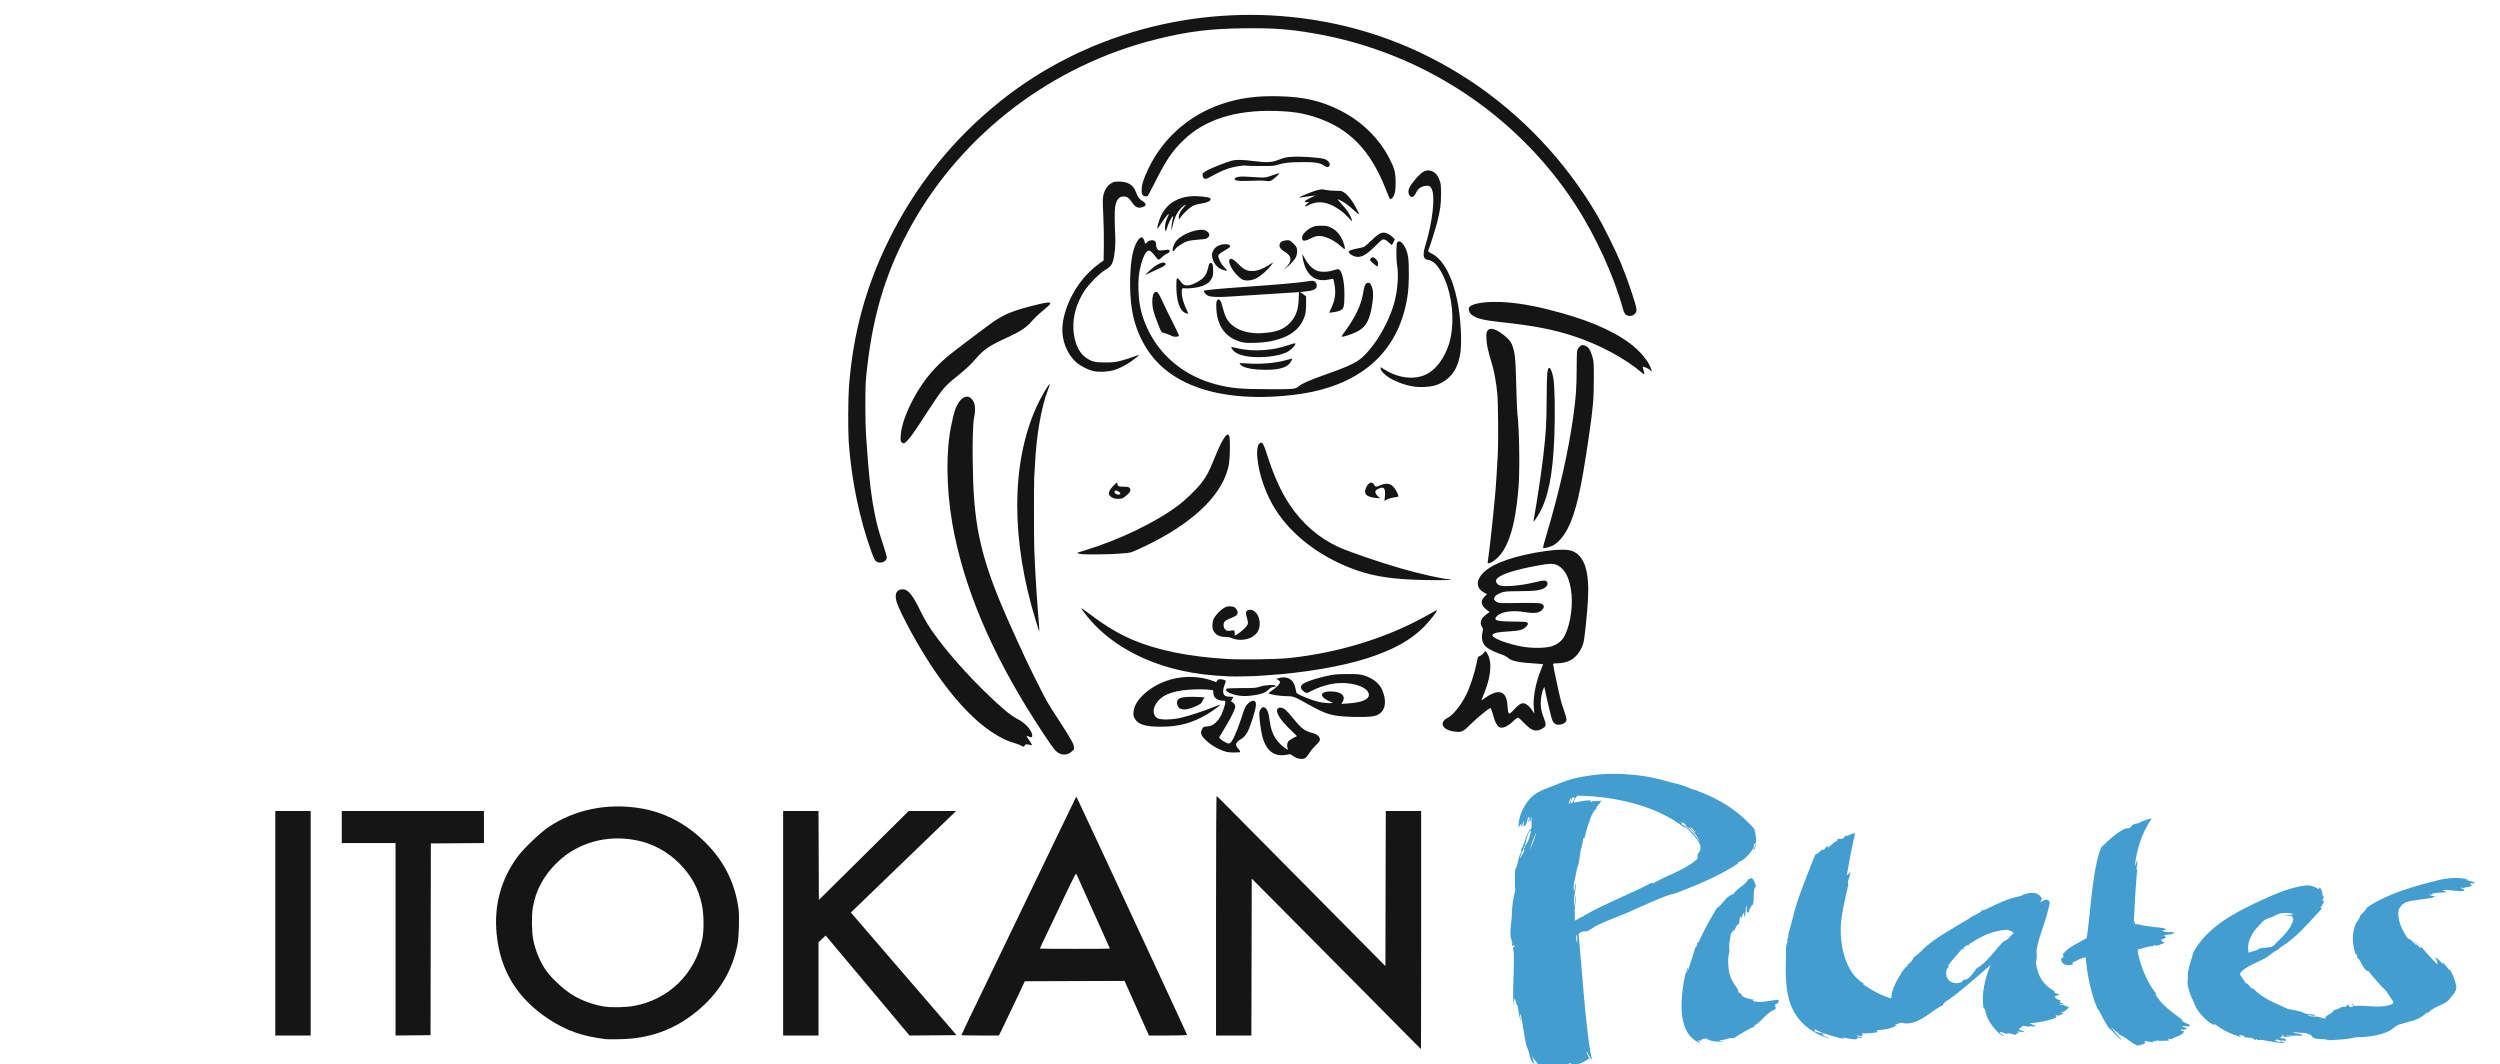
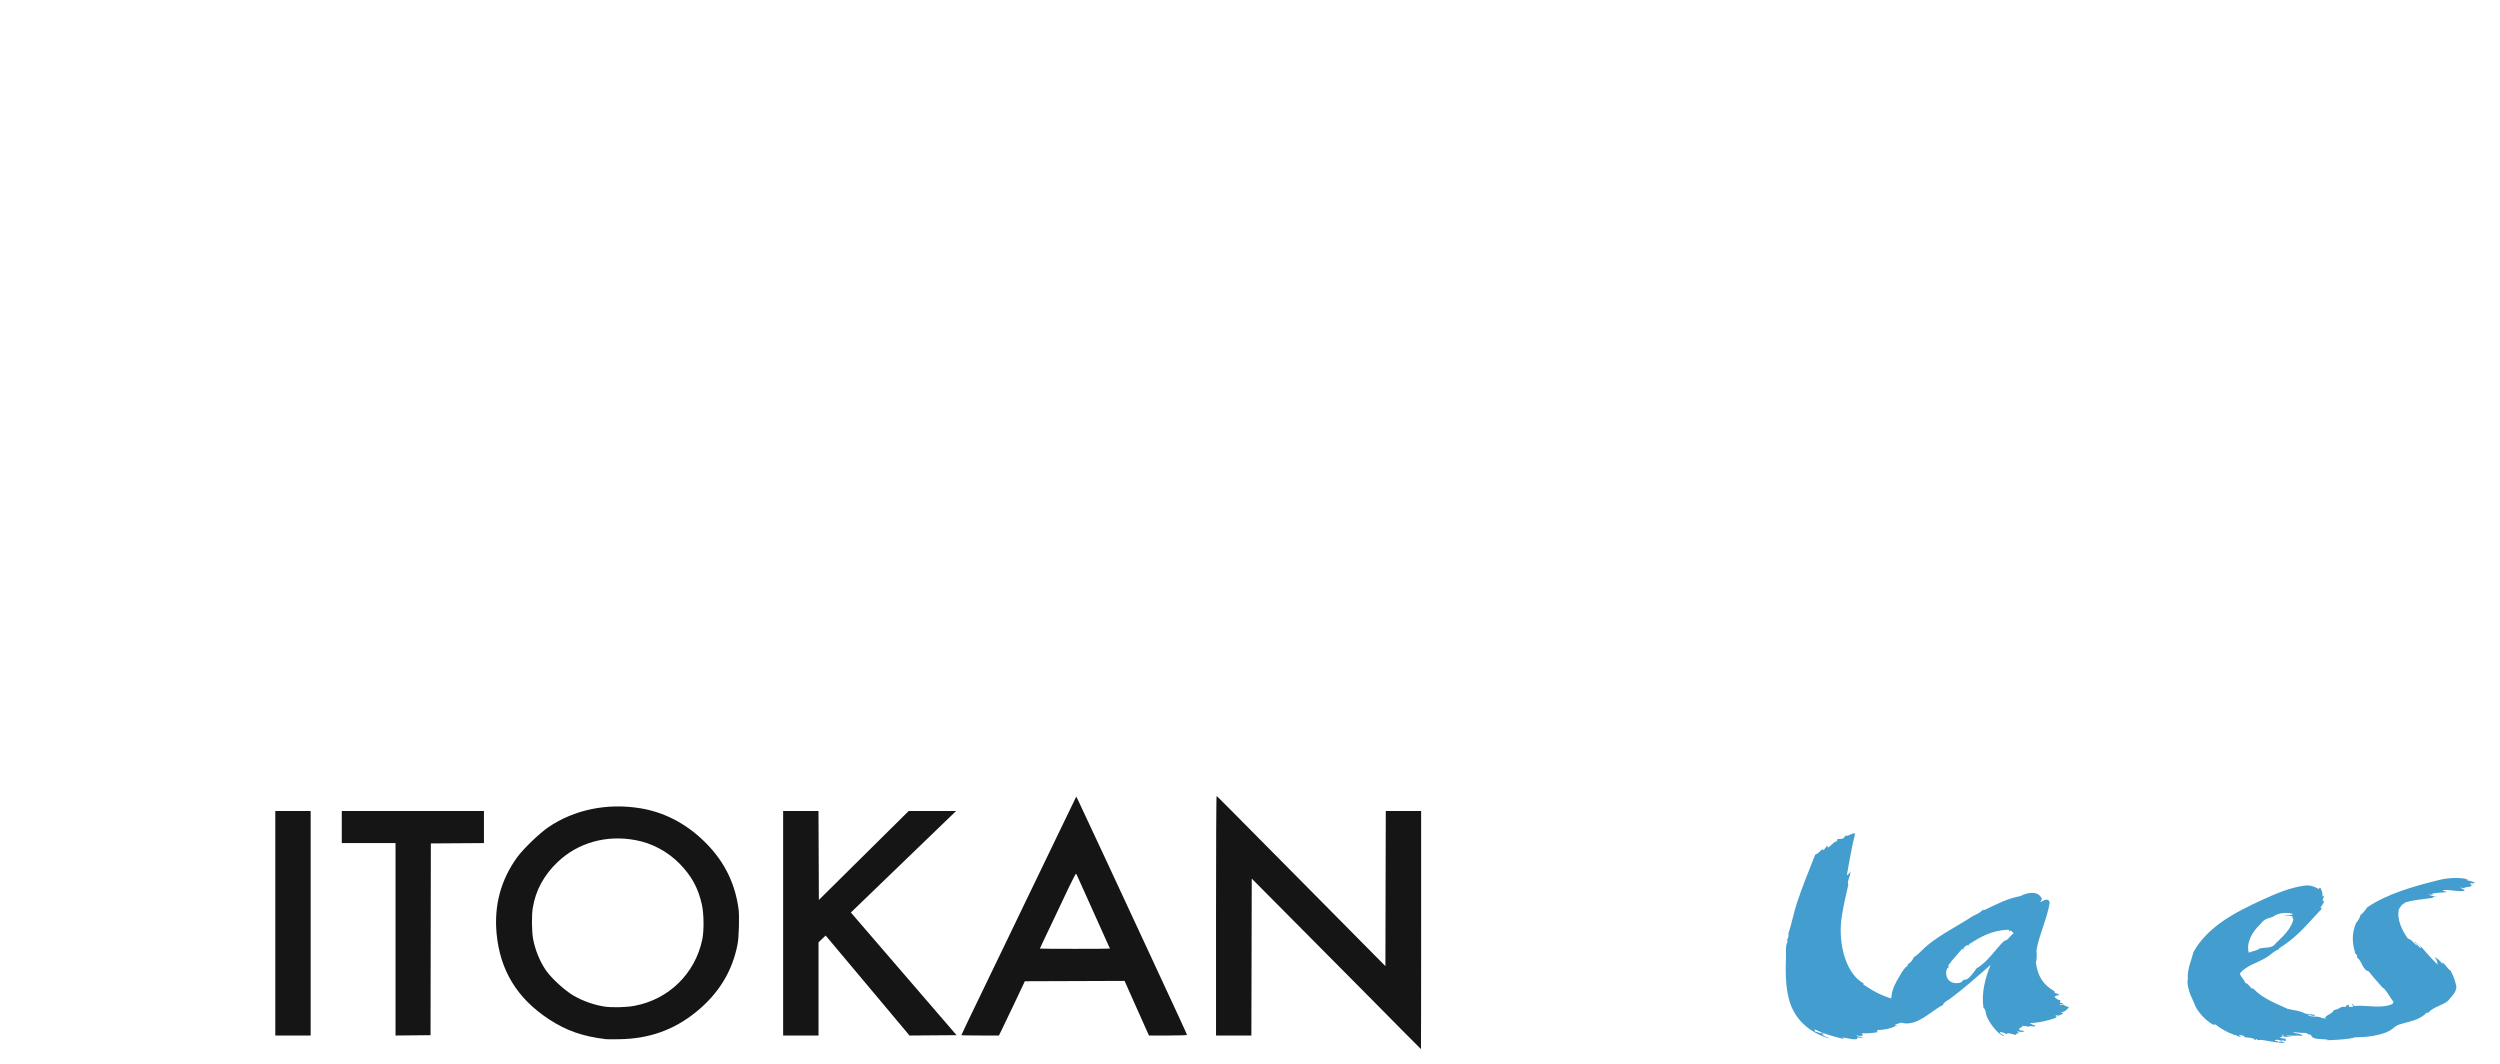
<svg xmlns="http://www.w3.org/2000/svg" width="336px" height="143px" viewBox="0 0 336 143" version="1.1">
  <title>itokan-pilates-logo</title>
  <desc>Created with Sketch.</desc>
  <defs />
  <g id="Page-1" stroke="none" stroke-width="1" fill="none" fill-rule="evenodd">
    <g id="itokan-pilates-logo">
      <g id="Group-Copy" transform="translate(37, 2)">
        <g id="logo-itokan-pilates">
          <path d="M151.15,136.161 C149.609,134.604 147.958,132.935 147.489,132.456 C147.021,131.979 143.17,128.099 138.931,123.834 L131.235,116.084 L131.185,137.174 L126.434,137.174 L126.434,121.07 C126.434,111.566 126.465,104.981 126.514,105 C126.615,105.033 126.119,104.536 139.268,117.816 L141.851,120.425 L149.199,127.849 L149.222,117.425 L149.249,107.002 L154,107.002 L154,123.004 C154,131.804 153.991,139.004 153.977,139 C153.964,138.997 152.691,137.719 151.15,136.161 L151.15,136.161 Z M44.44,137.665 C41.317,137.295 39.093,136.515 36.747,134.969 C32.501,132.168 30.215,128.432 29.745,123.503 C29.382,119.705 30.305,116.259 32.507,113.216 C33.311,112.108 35.513,109.982 36.694,109.18 C40.176,106.81 44.616,105.895 49.086,106.635 C52.164,107.143 55.003,108.581 57.427,110.869 C60.184,113.465 61.767,116.506 62.261,120.16 C62.39,121.11 62.312,123.96 62.128,124.908 C61.425,128.56 59.567,131.578 56.514,134.041 C53.547,136.43 50.259,137.602 46.295,137.67 C45.432,137.685 44.6,137.683 44.44,137.665 L44.44,137.665 Z M48.266,133.184 C52.889,132.32 56.435,128.847 57.387,124.259 C57.631,123.079 57.608,120.829 57.335,119.59 C56.848,117.373 55.958,115.731 54.343,114.084 C52.725,112.437 50.626,111.314 48.387,110.906 C44.477,110.189 40.7,111.252 37.971,113.834 C36.103,115.601 34.976,117.681 34.6,120.055 C34.442,121.079 34.464,123.207 34.649,124.196 C34.927,125.696 35.583,127.29 36.416,128.47 C37.166,129.537 38.938,131.147 40.119,131.832 C41.313,132.525 42.818,133.058 44.204,133.279 C45.2,133.437 47.164,133.393 48.266,133.184 L48.266,133.184 Z M0,122.086 L0,107.002 L4.752,107.002 L4.752,137.174 L0,137.174 L0,122.086 Z M16.16,124.246 L16.16,111.311 L8.935,111.311 L8.935,107.002 L28.043,107.002 L28.043,111.31 L24.475,111.334 L20.905,111.358 L20.865,137.127 L18.51,137.15 L16.16,137.174 L16.16,124.244 L16.16,124.246 Z M68.254,122.086 L68.254,107.002 L73.006,107.002 L73.031,112.978 L73.056,118.954 L79.091,112.978 L85.125,107.002 L91.498,107.002 L84.425,113.823 L77.357,120.642 L80.903,124.758 C82.857,127.022 85.584,130.194 86.976,131.807 C88.362,133.422 89.964,135.28 90.531,135.932 L91.561,137.127 L88.395,137.15 L85.231,137.175 L84.989,136.875 C84.857,136.715 83.441,135.027 81.85,133.129 C79.55,130.397 76.464,126.718 74.163,123.967 L73.97,123.738 L73.488,124.192 L73.009,124.648 L73.009,137.171 L68.254,137.171 L68.254,122.086 Z M92.21,137.121 C92.21,137.093 92.623,136.217 93.125,135.173 C93.63,134.128 94.619,132.079 95.324,130.615 C96.029,129.152 96.874,127.398 97.202,126.718 C97.529,126.038 97.98,125.11 98.199,124.656 C98.57,123.889 99.561,121.832 101.004,118.831 C101.33,118.15 102.197,116.356 102.93,114.843 C103.661,113.329 104.694,111.184 105.226,110.075 C105.764,108.965 106.527,107.384 106.927,106.559 L107.645,105.067 L107.809,105.369 C107.896,105.534 109.56,109.097 111.51,113.285 C113.456,117.473 115.98,122.898 117.116,125.345 C121.39,134.536 122.531,137.012 122.531,137.09 C122.531,137.136 121.409,137.174 119.977,137.174 L117.422,137.174 L116.999,136.233 C116.762,135.718 116.025,134.064 115.357,132.561 L114.143,129.832 L107.442,129.857 L100.739,129.88 L99.33,132.862 C98.552,134.502 97.771,136.14 97.583,136.508 L97.252,137.171 L94.73,137.171 C93.344,137.171 92.21,137.148 92.21,137.121 L92.21,137.121 Z M112.174,125.489 C112.174,125.469 111.27,123.456 110.165,121.019 C109.06,118.579 108.05,116.338 107.923,116.035 C107.791,115.732 107.659,115.454 107.622,115.419 C107.588,115.383 107.136,116.248 106.613,117.345 C106.095,118.441 105.164,120.408 104.541,121.72 C103.922,123.033 103.268,124.409 103.085,124.776 C102.908,125.149 102.762,125.469 102.762,125.489 C102.762,125.512 104.882,125.524 107.468,125.524 C110.055,125.524 112.174,125.512 112.174,125.489 L112.174,125.489 Z" id="ITOKAN" fill="#151515" />
-           <path d="M137.264,99.874 C137.107,99.804 136.855,99.655 136.702,99.541 C136.45,99.345 136.404,99.337 136.017,99.421 C134.291,99.791 133.164,98.955 132.64,96.909 C132.427,96.067 132.19,94.095 132.259,93.729 C132.334,93.347 132.66,92.978 132.867,93.052 C133.3,93.208 133.482,93.639 133.668,94.984 C133.808,95.996 134.011,96.58 134.445,97.254 C134.772,97.757 135.394,98.367 135.856,98.635 L136.124,98.787 L136.056,98.593 C135.951,98.293 135.977,97.899 136.13,97.674 C136.198,97.563 136.497,97.35 136.786,97.199 L137.316,96.927 L136.384,96.026 C134.948,94.635 134.352,93.607 134.751,93.211 C134.945,93.014 135.372,93.083 135.739,93.365 C135.891,93.484 136.389,94.036 136.842,94.595 C137.975,95.986 138.328,96.243 139.514,96.547 C140.017,96.677 140.394,97.035 140.394,97.386 C140.394,97.596 140.294,97.738 139.863,98.145 C139.571,98.419 139.196,98.865 139.026,99.134 C138.578,99.852 138.384,100.004 137.931,100 C137.723,100 137.421,99.942 137.264,99.874 L137.264,99.874 Z M105.383,99.261 C104.883,99.011 104.655,98.734 103.308,96.708 C96.992,87.21 93.094,78.528 91.289,69.931 C90.321,65.316 90.073,60.229 90.627,56.429 C90.774,55.432 91.109,53.871 91.307,53.257 C91.677,52.115 92.25,51.403 92.869,51.321 C93.139,51.284 93.239,51.317 93.467,51.507 C93.874,51.85 94.046,52.296 94.048,53.012 C94.048,53.347 93.993,53.837 93.922,54.103 C93.745,54.792 93.701,57.722 93.729,59.908 C93.835,68.029 94.457,72.386 98.62,81.67 C100.499,85.864 101.215,87.43 103.285,91.478 C104.428,93.715 107.327,97.579 107.327,98.329 C107.327,98.827 107.464,98.573 107.177,98.878 C106.665,99.419 105.991,99.563 105.383,99.261 L105.383,99.261 Z M127.86,99.06 C126.875,98.788 125.839,98.211 125.1,97.52 C124.497,96.955 124.33,96.604 124.472,96.194 C124.622,95.765 124.793,95.633 125.203,95.633 C125.955,95.633 126.666,95.058 127.148,94.06 C127.419,93.49 127.697,92.606 127.697,92.307 C127.697,92.205 127.614,92.173 127.346,92.173 C126.805,92.167 126.314,91.909 126.16,91.544 C126.09,91.375 126.047,91.133 126.064,91.005 C126.098,90.801 126.07,90.77 125.847,90.736 C125.21,90.64 123.928,90.618 122.897,90.689 C121.61,90.775 120.604,90.989 119.825,91.342 C118.19,92.081 117.488,93.874 118.572,94.532 C118.984,94.781 120.617,94.741 121.778,94.455 C122.916,94.175 124.66,93.606 125.963,93.085 C126.527,92.863 127.005,92.691 127.019,92.706 C127.071,92.758 125.87,93.627 125.218,94.011 C123.234,95.179 121.427,95.668 119.079,95.671 C116.924,95.673 115.956,95.373 115.5,94.561 C115.341,94.28 115.314,94.131 115.338,93.706 C115.443,92.044 117.646,90.106 120.293,89.339 C122.161,88.797 124.299,88.866 126.031,89.521 L126.45,89.681 L126.578,89.487 C126.673,89.344 126.786,89.288 126.985,89.288 C127.353,89.288 127.794,89.451 127.748,89.567 C127.723,89.616 127.625,89.913 127.527,90.218 C127.21,91.209 127.436,91.639 128.282,91.639 C128.547,91.639 128.768,91.65 128.768,91.669 C128.768,91.689 128.686,91.833 128.587,91.993 C128.469,92.185 128.436,92.296 128.5,92.316 C128.792,92.415 129.015,92.695 129.015,92.965 C129.015,93.271 128.605,94.151 127.924,95.305 C127.697,95.691 127.361,96.258 127.179,96.566 L126.848,97.125 L127.032,97.323 C127.134,97.431 127.416,97.623 127.657,97.749 C128.022,97.941 128.123,97.963 128.294,97.884 C128.593,97.749 129.157,96.537 129.763,94.729 C130.343,92.995 130.358,92.958 130.652,92.642 C131.105,92.154 131.596,92.037 131.75,92.383 C131.881,92.666 131.741,93.396 131.288,94.764 C130.719,96.499 130.459,96.923 129.699,97.395 C129.203,97.704 129.05,97.959 129.176,98.264 C129.229,98.397 129.363,98.587 129.473,98.691 C129.667,98.872 129.738,99.089 129.611,99.102 C129.062,99.162 128.15,99.139 127.86,99.06 L127.86,99.06 Z M100.274,98.226 C100.184,98.156 99.85,98.027 99.533,97.934 C98.324,97.583 97.499,97.187 96.257,96.36 C92.741,94.02 88.943,89.311 85.481,82.996 C84.622,81.429 83.734,79.612 83.547,79.027 C83.205,77.948 83.404,77.342 84.131,77.219 C84.929,77.082 85.55,77.756 86.591,79.883 C87.421,81.576 87.832,82.243 89.066,83.891 C90.684,86.05 93.007,88.663 95.338,90.941 C97.573,93.121 98.845,94.183 99.799,94.664 C100.71,95.12 101.511,95.954 101.701,96.643 C101.815,97.057 101.669,97.187 101.293,97.001 C101.152,96.932 101.014,96.891 100.988,96.914 C100.967,96.939 101.095,97.169 101.277,97.43 C101.691,98.022 101.78,98.231 101.574,98.15 C101.495,98.12 101.293,98.072 101.128,98.049 C100.879,98.012 100.811,98.039 100.733,98.181 C100.625,98.386 100.503,98.397 100.274,98.226 L100.274,98.226 Z M158.294,96.292 C156.79,96.037 156.403,95.065 157.567,94.474 C158.31,94.092 159.357,92.787 160.078,91.337 C160.56,90.373 161.198,88.428 161.438,87.212 C161.622,86.275 161.629,86.257 161.894,86.161 C162.041,86.11 162.269,85.936 162.402,85.775 L162.642,85.485 L162.815,85.733 C163.242,86.327 163.397,87.289 163.244,88.411 C163.105,89.479 162.801,90.446 162.106,92.079 C162.082,92.137 162.318,92.005 162.63,91.782 C164.406,90.513 165.463,90.847 165.595,92.722 C165.693,94.134 165.74,94.169 166.48,93.367 C167.13,92.664 167.446,92.468 167.836,92.532 C168.18,92.588 168.672,93.024 168.989,93.559 C169.104,93.751 169.206,93.901 169.216,93.887 C169.228,93.874 169.197,93.565 169.153,93.203 C168.989,91.942 169.386,89.761 170.082,88.069 C170.259,87.634 170.398,87.269 170.386,87.254 C170.373,87.245 169.959,87.212 169.462,87.185 C167.37,87.075 166.184,86.851 165.762,86.487 C165.436,86.204 165.284,86.124 164.544,85.861 C163.761,85.578 163.085,85.237 162.744,84.948 C162.225,84.512 162.046,83.751 162.26,82.9 C162.338,82.579 162.328,82.504 162.176,82.256 C161.813,81.671 162.053,81.048 162.85,80.513 C163.085,80.353 163.235,80.223 163.186,80.223 C163.134,80.223 162.902,80.054 162.671,79.845 C162.01,79.249 161.972,78.741 162.548,78.152 L162.847,77.847 L162.529,77.683 C161.33,77.068 161.313,75.934 162.485,74.851 C163.801,73.631 166.775,72.623 170.705,72.065 C172.433,71.819 173.69,71.815 174.313,72.058 C175.946,72.689 176.627,74.782 176.426,78.524 C176.328,80.409 175.978,83.776 175.818,84.367 C175.558,85.353 174.923,86.246 174.164,86.688 C173.683,86.971 172.97,87.147 172.295,87.147 C171.876,87.147 171.734,87.174 171.734,87.257 C171.734,87.497 172.668,91.837 172.848,92.421 C172.95,92.76 173.151,93.365 173.293,93.767 C173.431,94.166 173.546,94.577 173.546,94.675 C173.546,95.079 173.094,95.388 172.477,95.406 C172.104,95.418 171.839,95.239 171.651,94.855 C171.521,94.583 171.038,92.607 170.619,90.612 L170.56,90.33 L170.452,90.533 C170.236,90.941 170.074,91.801 170.074,92.497 C170.077,93.238 170.16,93.616 170.548,94.657 C170.851,95.477 170.798,95.669 170.168,95.993 C169.386,96.391 168.839,96.204 167.868,95.205 C167.522,94.846 167.174,94.518 167.096,94.474 C166.978,94.408 166.839,94.494 166.37,94.936 C165.569,95.689 164.921,95.956 164.473,95.717 C164.384,95.671 164.225,95.477 164.118,95.286 C163.915,94.932 163.89,94.859 163.571,93.761 C163.475,93.433 163.358,93.163 163.313,93.163 C163.13,93.163 161.348,94.629 160.575,95.412 C159.605,96.395 159.381,96.481 158.294,96.292 L158.294,96.292 Z M171.585,84.849 C172.253,84.632 172.757,84.267 173.111,83.744 C173.908,82.555 174.413,79.86 174.212,77.848 C174.009,75.84 173.406,74.56 172.397,74.008 C171.825,73.701 171.276,73.707 169.505,74.04 C166.625,74.582 164.85,75.146 164.248,75.71 C163.941,75.999 164.039,76.413 164.473,76.637 C165.022,76.922 167.285,76.742 169.297,76.257 C170.428,75.985 170.681,75.968 170.861,76.149 C171.202,76.49 170.856,77.003 170.146,77.215 C169.521,77.398 169.126,77.43 167.116,77.454 C165.427,77.471 165.213,77.49 164.749,77.66 C163.679,78.049 163.498,78.658 164.352,78.989 C164.517,79.052 165.081,79.075 166.042,79.058 C169.033,79.001 169.944,79.02 170.206,79.153 C170.558,79.329 170.582,79.655 170.265,79.968 C169.832,80.405 169.221,80.478 167.875,80.256 C166.272,79.994 164.747,80.216 164.195,80.792 C163.64,81.37 164.105,81.528 166.4,81.536 C167.353,81.539 168.098,81.576 168.192,81.627 C168.418,81.747 168.39,81.97 168.126,82.218 C167.632,82.673 167.317,82.759 165.711,82.868 C164.365,82.955 163.955,83.028 163.689,83.224 C163.563,83.32 163.546,83.376 163.615,83.487 C163.847,83.869 165.699,84.545 167.422,84.878 C168.819,85.146 170.709,85.135 171.585,84.849 L171.585,84.849 Z M143.736,94.302 C141.789,94.16 141.086,93.928 138.786,92.644 C136.864,91.571 136.884,91.578 135.775,91.557 C134.977,91.538 134.235,91.427 133.528,91.217 C133.425,91.185 133.55,91.066 134.007,90.761 C134.637,90.338 135.035,89.917 135.035,89.672 C135.035,89.597 134.92,89.467 134.785,89.382 L134.538,89.235 L134.857,89.138 C136.006,88.796 136.889,89.327 137.107,90.49 C137.159,90.761 137.213,91.023 137.228,91.076 C137.289,91.304 139.118,92.069 140.251,92.338 C141.02,92.524 142.464,92.568 142.006,92.392 C140.331,91.755 140.206,90.952 141.777,90.929 C143.219,90.905 143.937,91.51 143.444,92.325 L143.275,92.6 L144.123,92.548 C146.144,92.415 147.141,91.951 146.959,91.223 C146.697,90.185 144.221,89.526 142.021,89.913 C141.118,90.07 140.042,90.441 139.26,90.864 C138.6,91.223 138.526,91.218 138.066,90.79 C137.676,90.422 137.793,90.056 138.397,89.753 C138.968,89.465 140.245,89.075 141.446,88.823 C142.365,88.626 142.696,88.599 144.067,88.594 C145.477,88.587 145.702,88.607 146.317,88.783 C147.44,89.104 148.372,89.832 148.746,90.68 C149.293,91.919 149.267,93.082 148.671,93.693 C148.185,94.198 147.639,94.341 146.126,94.36 C145.401,94.372 144.324,94.347 143.736,94.302 L143.736,94.302 Z M122.049,93.35 C121.594,93.273 121.494,93.221 121.342,92.972 C121.136,92.635 121.136,92.22 121.339,92.014 C121.616,91.736 122.134,91.645 123.403,91.652 C124.063,91.657 124.694,91.701 124.808,91.749 C124.943,91.804 124.965,91.836 124.875,91.839 C124.793,91.844 124.701,91.958 124.647,92.122 C124.517,92.515 124.279,92.701 123.534,92.997 C122.845,93.271 122.32,93.396 122.043,93.35 L122.049,93.35 Z M129.655,91.509 C128.449,91.37 127.448,90.832 127.88,90.551 C127.936,90.515 128.839,90.481 129.881,90.479 C131.658,90.479 131.812,90.464 132.354,90.279 C133.016,90.054 134.286,89.991 134.467,90.178 C134.553,90.257 134.541,90.279 134.413,90.285 C133.989,90.303 133.798,90.389 133.46,90.711 C133.063,91.088 132.577,91.282 131.653,91.424 C130.797,91.557 130.251,91.578 129.655,91.509 L129.655,91.509 Z M128.192,88.907 C125.661,88.796 123.705,88.555 121.756,88.121 C117.017,87.061 112.98,84.929 110.122,81.981 C109.359,81.193 108.271,79.826 108.347,79.753 C108.369,79.732 108.898,80.103 109.526,80.577 C111.624,82.161 113.409,83.224 115.242,83.998 C118.577,85.403 122.675,86.237 127.86,86.565 C129.689,86.681 134.584,86.617 136.149,86.453 C142.967,85.751 149.641,83.67 155.074,80.56 C155.633,80.24 156.106,79.991 156.123,80.007 C156.223,80.107 155.152,81.476 154.339,82.286 C152.552,84.072 150.244,85.341 146.746,86.47 C143.351,87.568 138.205,88.44 133.302,88.754 C132.874,88.781 132.354,88.816 132.148,88.836 C131.562,88.888 128.873,88.939 128.192,88.907 L128.192,88.907 Z M128.946,83.891 C128.709,83.825 128.441,83.731 128.355,83.686 C128.272,83.641 127.956,83.604 127.657,83.604 C126.9,83.604 126.368,83.312 126.066,82.737 C125.885,82.389 125.901,81.664 126.102,81.214 C126.326,80.706 127.012,79.974 127.531,79.694 C127.897,79.498 128.027,79.469 128.417,79.5 C128.807,79.532 128.914,79.581 129.111,79.8 C129.388,80.111 129.419,80.479 129.182,80.696 C129.093,80.779 128.738,80.956 128.395,81.088 C128.034,81.224 127.697,81.414 127.605,81.529 C127.388,81.809 127.397,82.303 127.635,82.566 C127.846,82.797 128.015,82.833 128.466,82.74 C128.851,82.66 128.949,82.744 128.949,83.139 L128.949,83.433 L129.278,83.252 C129.755,82.978 130.543,82.244 130.664,81.953 C130.753,81.738 130.748,81.624 130.633,81.228 C130.376,80.35 130.408,80.091 130.795,79.984 C131.565,79.773 132.319,80.682 132.309,81.814 C132.303,82.693 131.922,83.293 131.129,83.686 C130.483,84.001 129.63,84.082 128.946,83.891 L128.946,83.891 Z M102.223,81.467 C98.869,70.567 98.88,60.393 102.255,52.784 C102.819,51.507 104.025,49.444 104.091,49.636 C104.106,49.671 103.988,50.033 103.831,50.436 C102.926,52.775 102.259,56.701 102.09,60.69 C102.064,61.302 102.024,61.952 102,62.133 C101.953,62.494 101.957,71.112 102.005,71.776 C102.019,72.001 102.056,72.818 102.087,73.589 C102.15,75.278 102.412,79.297 102.592,81.324 C102.663,82.131 102.706,82.806 102.687,82.827 C102.666,82.847 102.459,82.234 102.223,81.467 L102.223,81.467 Z M153.137,75.919 C149.355,75.759 146.992,75.321 144.442,74.314 C140.164,72.627 136.654,69.905 134.513,66.623 C133.173,64.558 132.207,61.854 131.993,59.569 C131.884,58.378 132.035,57.632 132.41,57.512 C132.695,57.422 132.837,57.679 133.305,59.146 C134.207,61.957 135.178,64.103 136.321,65.815 C138.024,68.362 140.204,70.262 142.829,71.489 C144.148,72.107 148.409,73.571 151.363,74.42 C153.831,75.133 157.089,75.855 157.815,75.855 C157.957,75.855 158.043,75.881 158.011,75.914 C157.935,75.993 154.914,75.993 153.137,75.919 L153.137,75.919 Z M162.948,73.527 C163.069,72.987 163.669,67.631 163.897,65.017 C163.943,64.472 164.002,63.843 164.02,63.615 C164.073,63.022 164.23,60.536 164.306,59.001 C164.397,57.25 164.35,52.073 164.236,50.882 C164.102,49.528 163.838,47.998 163.593,47.179 C162.985,45.143 162.815,44.395 162.776,43.59 C162.73,42.668 162.804,42.423 163.176,42.244 C163.593,42.046 164.434,42.44 165.424,43.298 C165.968,43.771 166.162,44.065 166.362,44.749 C166.635,45.657 166.706,46.517 166.785,49.853 C166.826,51.575 166.897,53.281 166.941,53.642 C167.187,55.54 167.272,60.872 167.104,63.326 C167.005,64.771 166.735,66.823 166.495,67.977 C166.035,70.203 165.335,71.839 164.445,72.785 C163.723,73.547 162.842,73.983 162.948,73.527 L162.948,73.527 Z M80.802,73.479 C80.589,73.343 80.486,73.149 80.16,72.266 C78.541,67.873 77.424,62.494 77.068,57.393 C76.961,55.831 76.985,51.434 77.107,49.853 C77.669,42.779 79.359,36.56 82.426,30.318 C86.026,22.981 91.084,16.683 97.472,11.578 C108.663,2.636 123.448,-1.426 138.004,0.448 C146.123,1.491 153.679,4.294 160.516,8.801 C167.495,13.4 173.384,19.625 177.669,26.94 C178.556,28.454 180.164,31.71 180.851,33.369 C181.829,35.739 182.949,39.089 182.949,39.64 C182.949,40.189 182.358,40.595 181.802,40.427 C181.42,40.314 181.293,40.133 181.102,39.427 C179.89,35.034 177.411,29.63 174.722,25.496 C166.785,13.311 154.007,4.95 139.527,2.473 C136.269,1.915 134.215,1.763 130.334,1.8 C125.632,1.844 122.69,2.212 118.336,3.299 C104.449,6.769 92.452,15.879 85.554,28.178 C81.864,34.757 80.167,40.918 79.4,48.743 C79.246,50.319 79.29,55.06 79.4,56.582 C79.763,61.531 80.03,66.217 81.494,70.581 C81.88,71.738 82.193,72.791 82.187,72.924 C82.164,73.488 81.343,73.816 80.802,73.479 L80.802,73.479 Z M108.418,72.483 C107.939,72.423 107.741,72.355 107.825,72.281 C107.846,72.264 108.318,72.113 108.874,71.947 C113.363,70.592 118.314,68.21 121.322,65.951 C122.381,65.156 123.874,63.711 124.531,62.833 C125.181,61.971 125.559,61.246 126.174,59.701 C126.975,57.679 127.679,56.406 127.987,56.406 C128.259,56.406 128.314,56.743 128.294,58.353 C128.272,60.083 128.189,60.648 127.779,61.772 C126.436,65.477 122.151,69.093 115.728,71.941 C115.001,72.262 114.806,72.314 114.142,72.352 C113.728,72.378 113.22,72.414 113.017,72.434 C112.257,72.51 108.915,72.544 108.418,72.483 L108.418,72.483 Z M170.388,71.622 C170.368,71.57 170.553,70.862 170.798,70.044 C172.507,64.36 173.818,58.581 174.448,53.974 C174.814,51.321 174.886,50.222 174.904,47.665 C174.916,45.305 174.929,45.13 175.08,44.863 C175.171,44.706 175.345,44.525 175.467,44.456 C175.661,44.348 175.727,44.348 176.04,44.456 C176.478,44.609 176.769,45.059 177.029,45.979 C177.204,46.594 177.216,46.798 177.211,49.03 C177.204,51.647 177.105,52.817 176.551,56.611 C175.492,63.891 174.808,66.871 173.708,69.015 C173.102,70.188 172.317,71.061 171.567,71.386 C171.074,71.604 170.43,71.732 170.388,71.624 L170.388,71.622 Z M169.131,67.858 C169.589,65.305 170.156,61.522 170.406,59.372 C170.79,56.061 170.847,55.105 170.871,51.584 C170.896,48.067 170.94,47.531 171.219,47.441 C171.376,47.389 171.624,48.029 171.778,48.867 C171.96,49.873 172.021,53.727 171.903,56.708 C171.702,61.818 171.086,64.891 169.832,67.07 C169.648,67.39 169.403,67.767 169.288,67.903 L169.076,68.149 L169.131,67.858 Z M149.102,64.975 C149.264,63.695 149.058,63.332 148.339,63.654 C147.872,63.865 147.771,64.012 147.901,64.32 C147.957,64.455 148.119,64.661 148.261,64.779 L148.519,64.983 L147.982,64.933 C146.58,64.801 146.185,64.348 146.656,63.426 C146.978,62.793 147.445,62.677 147.697,63.168 C147.85,63.462 147.935,63.468 148.558,63.203 C149.57,62.78 150.193,63.043 150.737,64.128 C151.046,64.747 151.031,64.781 150.448,64.84 C149.938,64.893 149.24,65.149 149.112,65.328 C149.075,65.386 149.07,65.226 149.102,64.975 L149.102,64.975 Z M112.608,64.933 C111.793,64.568 111.835,64.088 112.747,63.18 C113.13,62.805 113.142,62.798 113.169,62.997 C113.22,63.358 113.325,63.41 114.009,63.41 C114.73,63.41 114.914,63.51 114.914,63.901 C114.914,64.086 114.804,64.229 114.406,64.573 C113.929,64.984 113.874,65.014 113.397,65.035 C113.071,65.053 112.791,65.017 112.608,64.933 L112.608,64.933 Z M113.559,64.39 C113.634,64.268 113.358,64.009 113.081,63.941 C112.789,63.872 112.686,64.086 112.894,64.32 C113.053,64.495 113.468,64.538 113.559,64.39 L113.559,64.39 Z M84.223,57.483 C84.048,57.341 84.029,57.268 84.046,56.68 C84.099,54.63 85.744,51.03 87.769,48.535 C88.961,47.07 90.073,46.046 92.275,44.404 C93.004,43.865 94.209,42.955 94.956,42.384 C97.073,40.77 97.86,40.317 99.554,39.725 C100.612,39.357 103.231,38.697 103.755,38.667 C104.409,38.629 104.311,38.811 103.209,39.714 C102.663,40.159 101.976,40.81 101.682,41.163 C101.007,41.97 100.142,42.554 98.57,43.27 C96.018,44.428 95.248,44.937 94.178,46.179 C93.457,47.017 92.778,47.652 91.532,48.651 C89.89,49.972 89.647,50.268 87.512,53.554 C85.911,56.021 85.481,56.635 85.026,57.131 C84.576,57.623 84.457,57.674 84.223,57.483 L84.223,57.483 Z M130.297,51.293 C124.132,50.908 119.613,48.729 117.192,44.976 C115.586,42.487 114.88,39.809 114.885,36.212 C114.885,33.58 115.165,31.716 115.71,30.676 C116.201,29.742 116.598,29.647 116.809,30.401 L116.915,30.781 L117.143,30.565 C117.439,30.276 117.983,30.195 118.215,30.404 C118.312,30.492 118.376,30.657 118.376,30.815 C118.376,31.243 118.538,31.592 118.758,31.646 C118.863,31.674 119.205,31.66 119.51,31.617 C120.133,31.524 120.193,31.538 120.193,31.771 C120.193,31.886 120.082,31.983 119.83,32.096 C119.631,32.182 119.322,32.403 119.14,32.584 C118.959,32.768 118.77,32.913 118.721,32.913 C118.68,32.913 118.518,32.758 118.366,32.564 C117.897,31.95 117.608,31.68 117.419,31.68 C117.044,31.68 116.649,32.403 116.312,33.721 C116.042,34.761 115.961,35.677 116.013,37.077 C116.084,39.147 116.471,40.667 117.393,42.519 C119.143,46.029 122.374,48.59 126.388,49.648 C128.453,50.189 129.67,50.302 133.675,50.309 C136.949,50.314 137.061,50.305 137.596,49.888 C138.105,49.49 138.968,49.115 141.162,48.334 C143.61,47.465 144.575,47.059 145.396,46.551 C147.283,45.38 149.651,41.594 150.446,38.48 C150.852,36.879 150.987,34.89 150.774,33.657 C150.639,32.884 150.637,30.862 150.769,30.629 C151.161,29.939 152.105,31.225 152.271,32.675 C152.392,33.702 152.37,36.208 152.235,37.288 C151.382,44.111 147.32,48.613 140.385,50.422 C137.568,51.159 133.612,51.5 130.297,51.293 L130.297,51.293 Z M153.137,49.972 C151.598,49.763 149.835,49.023 149.034,48.245 C148.69,47.911 148.558,47.723 148.558,47.565 L148.558,47.342 L149.075,47.665 C150.98,48.854 153.15,49.094 154.745,48.285 C156.02,47.641 157.155,46.103 157.738,44.248 C158.435,42.02 158.347,38.976 157.511,36.42 C157.092,35.142 156.437,33.951 155.847,33.393 C155.589,33.147 155.09,32.913 154.831,32.913 C154.741,32.913 154.591,32.833 154.5,32.735 C154.27,32.487 154.28,31.936 154.532,31.127 C155.534,27.894 155.932,24.393 155.412,23.372 C155.216,22.986 155.04,22.908 154.555,22.986 C153.924,23.092 153.59,23.352 153.269,23.991 C152.983,24.562 152.632,24.636 152.392,24.172 C152.123,23.654 152.343,23.126 153.297,22.014 C154.204,20.955 154.772,20.702 155.506,21.029 C155.951,21.225 156.248,21.597 156.489,22.252 C156.645,22.673 156.67,22.913 156.675,24.058 C156.679,25.484 156.571,26.252 156.133,27.97 C155.936,28.742 155.175,31.14 154.954,31.687 C154.914,31.787 155.015,31.876 155.38,32.052 C156.925,32.805 158.198,35.13 158.866,38.427 C159.361,40.853 159.523,44.355 159.21,45.811 C159.001,46.786 158.766,47.389 158.364,47.996 C157.758,48.896 156.79,49.572 155.699,49.852 C155.062,50.012 153.865,50.069 153.137,49.972 L153.137,49.972 Z M183.68,48.099 C181.467,46.201 177.981,44.321 174.58,43.202 C171.771,42.276 169.116,41.763 164.64,41.286 C162.26,41.032 161.291,40.773 160.702,40.228 C160.435,39.982 160.323,39.522 160.474,39.295 C160.761,38.856 162.154,38.572 163.982,38.577 C166.039,38.582 168.3,38.905 171.067,39.594 C176.059,40.835 179.621,42.315 182.09,44.173 C183.364,45.13 184.445,46.399 184.84,47.403 C185.068,47.982 185.056,48.048 184.783,47.749 C184.569,47.514 183.772,47.181 183.772,47.326 C183.772,47.362 183.834,47.585 183.906,47.826 C183.977,48.066 184.015,48.28 183.996,48.299 C183.977,48.319 183.834,48.232 183.68,48.099 L183.68,48.099 Z M109.964,47.876 C109.249,47.714 108.212,47.189 107.675,46.718 C106.398,45.588 105.668,43.742 105.79,41.94 C105.954,39.493 107.343,36.615 109.306,34.657 C109.881,34.081 110.538,33.534 111.124,33.153 L111.325,33.018 L111.357,31.011 C111.372,29.904 111.34,28.047 111.282,26.884 C111.195,25.156 111.195,24.672 111.286,24.263 C111.436,23.555 111.813,22.965 112.31,22.657 C112.681,22.428 112.779,22.406 113.424,22.408 C114.596,22.415 115.306,22.845 115.65,23.766 C115.883,24.382 116.098,24.721 116.375,24.89 C117.044,25.306 117.148,25.599 116.689,25.79 C116.019,26.069 115.623,25.91 115.118,25.164 C114.713,24.567 114.443,24.393 113.948,24.411 C113.347,24.434 113.007,24.909 112.86,25.92 C112.789,26.425 112.803,28.159 112.894,29.785 C112.952,30.815 112.813,32.344 112.598,33.045 C112.404,33.667 112.223,33.875 111.483,34.318 C110.764,34.745 109.334,36.198 108.751,37.088 C107.852,38.467 107.342,39.977 107.265,41.493 C107.168,43.523 107.844,45.333 108.991,46.101 C109.771,46.618 110.214,46.72 111.618,46.713 C112.667,46.705 112.929,46.671 113.76,46.455 C114.282,46.317 115.034,46.073 115.434,45.916 C116.28,45.578 116.248,45.665 115.267,46.403 C114.471,47.002 113.452,47.534 112.689,47.752 C111.882,47.98 110.673,48.036 109.967,47.876 L109.964,47.876 Z M131.96,47.659 C130.91,47.588 130.037,47.35 129.76,47.052 C129.652,46.939 129.581,46.827 129.601,46.808 C129.62,46.787 130.116,46.808 130.706,46.85 C132.466,46.978 134.494,46.796 135.916,46.383 C136.305,46.272 136.642,46.196 136.664,46.221 C136.683,46.241 136.606,46.429 136.482,46.636 C135.97,47.513 134.575,47.828 131.96,47.659 L131.96,47.659 Z M130.871,45.927 C129.733,45.78 128.956,45.445 128.626,44.954 C128.52,44.801 128.453,44.658 128.473,44.639 C128.493,44.619 128.815,44.682 129.194,44.777 C130.302,45.062 131.707,45.157 132.945,45.044 C134.259,44.925 134.979,44.777 136.168,44.383 C136.963,44.121 137.097,44.095 137.097,44.213 C137.097,44.471 136.44,45.102 135.916,45.348 C134.747,45.897 132.587,46.143 130.871,45.927 L130.871,45.927 Z M130.211,44.043 C127.934,43.631 126.598,42.018 126.481,39.53 C126.443,38.763 126.459,38.574 126.571,38.401 C126.843,37.987 127.101,38.334 127.373,39.48 C127.466,39.878 127.652,40.411 127.779,40.667 C128.505,42.099 130.319,42.901 132.574,42.775 C134.423,42.674 135.464,42.31 136.301,41.47 C137.136,40.626 137.498,39.675 137.549,38.158 L137.58,37.262 L136.864,37.311 C135.281,37.423 131.709,37.648 130.006,37.745 C129.481,37.775 128.686,37.826 128.233,37.861 C126.774,37.966 125.721,37.925 125.345,37.736 C125.031,37.58 124.717,37.183 124.823,37.077 C124.914,36.987 126.843,36.801 129.92,36.586 C134.796,36.245 137.345,36.022 138.597,35.829 C139.417,35.701 139.488,35.701 139.686,35.829 C139.927,35.982 140.024,36.274 139.949,36.588 C139.869,36.889 139.35,37.095 138.477,37.163 C138.081,37.197 137.754,37.257 137.754,37.293 C137.754,37.332 137.804,37.364 137.859,37.366 C137.917,37.366 138.093,37.477 138.252,37.609 L138.538,37.846 L138.536,38.864 C138.536,39.596 138.489,40.015 138.384,40.374 C137.808,42.288 136.25,43.419 133.497,43.916 C132.618,44.074 130.78,44.145 130.211,44.04 L130.211,44.043 Z M120.687,43.225 C120.572,43.185 120.293,43.07 120.066,42.968 C119.839,42.866 119.528,42.759 119.368,42.732 C119.094,42.683 119.076,42.658 118.648,41.568 C118.04,40.039 117.871,39.389 117.866,38.579 C117.859,37.807 118.013,37.331 118.297,37.242 C118.572,37.156 118.719,37.359 119.282,38.603 C119.557,39.214 120.178,40.471 120.65,41.397 C121.128,42.321 121.489,43.108 121.453,43.145 C121.342,43.256 120.91,43.298 120.687,43.225 L120.687,43.225 Z M143.331,43.237 C143.305,43.214 143.4,43.041 143.538,42.856 C145.077,40.801 145.967,38.978 146.202,37.402 C146.356,36.379 146.534,36.006 146.869,36.006 C147.08,36.006 147.143,36.062 147.303,36.382 C147.57,36.917 147.614,37.642 147.447,38.75 C147.11,41.05 146.607,41.967 145.347,42.594 C144.623,42.955 143.427,43.337 143.331,43.237 L143.331,43.237 Z M122.29,40.051 C121.524,39.718 121.099,38.403 121.099,36.362 C121.099,35.253 121.183,35.163 121.636,35.789 C121.795,36.011 122.035,36.239 122.172,36.296 C122.533,36.445 123.087,36.341 123.728,36.004 C124.803,35.441 125.134,35.029 125.385,33.943 C125.494,33.461 125.544,33.366 125.698,33.341 C125.953,33.307 126.047,33.595 126.047,34.414 C126.047,34.975 126.012,35.137 125.83,35.476 C125.578,35.938 125.196,36.23 124.548,36.455 C123.98,36.655 122.737,36.816 122.281,36.749 C121.855,36.687 121.818,36.742 121.83,37.408 C121.841,37.979 122.126,38.922 122.513,39.694 C122.766,40.197 122.734,40.244 122.29,40.051 L122.29,40.051 Z M141.919,39.418 C142.295,38.614 142.456,37.96 142.456,37.221 C142.456,36.624 142.251,35.469 142.14,35.469 C142.11,35.469 141.846,35.519 141.549,35.581 C139.9,35.921 138.73,35.132 138.227,33.327 C138.105,32.895 137.995,32.172 138.051,32.172 C138.066,32.172 138.218,32.442 138.389,32.77 C138.762,33.481 139.343,34.095 139.883,34.337 C140.439,34.596 141.382,34.587 142.226,34.324 C142.777,34.15 142.878,34.143 143.003,34.24 C143.425,34.591 143.695,35.921 143.692,37.654 C143.684,38.976 143.616,39.399 143.353,39.6 C143.116,39.78 142.628,39.923 142.072,39.982 L141.631,40.027 L141.919,39.418 Z M130.086,35.616 C129.657,35.476 128.777,34.546 128.456,33.895 C128.17,33.307 128.123,32.991 128.304,32.841 C128.495,32.682 128.823,32.873 129.439,33.5 C130.145,34.214 130.579,34.428 131.324,34.427 C131.966,34.419 132.731,34.143 133.579,33.601 L134.143,33.239 L133.869,33.621 C133.425,34.24 132.437,35.11 131.844,35.402 C131.246,35.696 130.581,35.778 130.086,35.616 L130.086,35.616 Z M117.387,34.477 C118.312,33.601 119.18,33.14 119.542,33.334 C119.628,33.38 119.697,33.447 119.697,33.489 C119.697,33.56 119.263,33.903 119.172,33.903 C119.147,33.903 118.653,34.132 118.072,34.414 C117.491,34.696 116.979,34.939 116.934,34.954 C116.888,34.972 117.094,34.754 117.387,34.477 L117.387,34.477 Z M127.341,34.266 C126.765,34.091 126.182,33.5 126.015,32.919 C125.941,32.674 125.882,32.378 125.882,32.261 C125.887,31.888 126.182,31.372 126.517,31.151 C127.063,30.786 128.039,30.696 128.282,30.989 C128.417,31.153 128.282,31.284 127.567,31.678 C127.23,31.861 126.894,32.104 126.821,32.217 C126.689,32.416 126.696,32.452 126.919,32.979 C127.076,33.351 127.294,33.675 127.583,33.966 C128.047,34.431 128.015,34.473 127.341,34.266 L127.341,34.266 Z M135.749,34.015 C136.661,33.198 136.661,32.422 135.744,31.888 C135.19,31.562 134.935,31.249 134.965,30.933 C134.998,30.567 135.32,30.344 135.874,30.296 C136.291,30.262 136.331,30.276 136.702,30.607 C136.923,30.799 137.154,31.059 137.22,31.191 C137.399,31.531 137.369,32.141 137.161,32.572 C136.973,32.966 136.25,33.74 135.773,34.056 L135.484,34.248 L135.749,34.015 Z M147.548,33.388 C147.082,32.969 147.07,32.952 147.199,32.77 C147.4,32.49 147.681,32.536 147.98,32.894 C148.176,33.131 148.23,33.271 148.212,33.486 C148.198,33.642 148.151,33.78 148.107,33.793 C148.061,33.807 147.808,33.622 147.548,33.388 L147.548,33.388 Z M144.863,32.38 C144.511,32.216 144.271,31.987 144.271,31.811 C144.271,31.692 144.859,31.486 145.492,31.383 C145.873,31.321 146.281,31.211 146.391,31.14 C146.501,31.065 146.935,30.681 147.354,30.281 C148.205,29.47 148.533,29.267 148.982,29.267 C149.33,29.267 149.882,29.557 150.237,29.932 L150.469,30.176 L150.288,30.537 C150.186,30.732 150.09,30.911 150.078,30.928 C150.061,30.948 149.862,30.788 149.636,30.578 C149.252,30.217 149.105,30.151 148.807,30.194 C148.74,30.204 148.293,30.606 147.814,31.09 C146.489,32.43 145.707,32.77 144.863,32.38 L144.863,32.38 Z M120.604,31.612 C120.604,31.172 120.878,30.57 121.249,30.205 C122.178,29.281 124.291,28.606 125.042,28.992 C125.59,29.276 125.688,29.676 125.286,29.975 C125.1,30.111 124.872,30.154 124.063,30.205 C123.411,30.248 122.884,30.327 122.536,30.443 C121.959,30.635 121.141,31.191 120.909,31.54 C120.743,31.797 120.604,31.826 120.604,31.612 L120.604,31.612 Z M143.231,31.114 C142.591,30.525 141.832,30.072 141.11,29.852 C140.353,29.622 139.853,29.676 139.098,30.071 C138.23,30.525 137.869,30.409 138.041,29.729 C138.128,29.384 138.713,28.833 139.26,28.579 C139.713,28.369 139.869,28.34 140.559,28.34 C141.248,28.34 141.405,28.369 141.86,28.579 C142.706,28.972 143.326,29.765 143.65,30.877 C143.861,31.599 143.797,31.635 143.231,31.114 L143.231,31.114 Z M119.646,29 C119.496,28.641 119.587,27.91 119.854,27.341 C119.996,27.04 120.099,26.777 120.079,26.761 C120.004,26.682 119.243,27.682 118.719,28.548 C118.489,28.931 118.486,28.706 118.714,27.888 C119.373,25.507 121.292,24.227 123.985,24.37 C124.46,24.393 125.046,24.462 125.286,24.517 C125.652,24.603 125.721,24.648 125.7,24.788 C125.661,25.048 125.218,25.246 124.413,25.366 C123.925,25.443 123.53,25.554 123.255,25.706 C122.854,25.922 122.002,26.737 121.613,27.269 L121.433,27.515 L121.427,27.203 C121.423,26.805 121.685,26.291 122.109,25.847 C122.529,25.416 122.41,25.386 121.926,25.802 C121.29,26.344 120.871,27.145 120.601,28.34 L120.452,29 L120.445,28.548 C120.445,28.298 120.508,27.845 120.589,27.54 C120.729,26.998 120.729,26.987 120.582,27.121 C120.373,27.311 119.967,28.166 119.827,28.712 C119.729,29.081 119.697,29.133 119.641,29 L119.646,29 Z M144.19,27.207 C143.248,26.18 142.03,25.443 140.944,25.241 C140.255,25.113 139.466,25.241 138.847,25.576 C138.348,25.849 138.247,25.725 138.684,25.381 L138.953,25.171 L138.637,25.171 C138.164,25.171 138.287,25.012 139.071,24.621 L139.752,24.281 L139.35,24.319 C139.132,24.341 138.657,24.408 138.292,24.467 C137.931,24.527 137.622,24.567 137.61,24.555 C137.541,24.486 139.394,23.721 139.97,23.577 C140.601,23.423 140.696,23.416 141.164,23.525 C141.446,23.586 142.044,23.641 142.498,23.641 C143.288,23.641 143.339,23.654 143.695,23.902 C144.175,24.236 144.763,24.99 145.217,25.847 C145.805,26.961 145.783,27.018 145.05,26.333 C144.694,26.002 144.18,25.574 143.907,25.385 C143.395,25.032 142.788,24.718 142.788,24.81 C142.788,24.837 143.02,25.105 143.302,25.407 C143.584,25.709 143.959,26.159 144.128,26.41 C144.435,26.859 144.822,27.732 144.705,27.714 C144.669,27.709 144.439,27.482 144.19,27.207 L144.19,27.207 Z M149.727,24.612 C149.685,24.534 149.441,23.93 149.181,23.272 C147.181,18.193 144.317,15.255 139.941,13.799 C138.147,13.201 136.754,12.98 134.413,12.912 C129.077,12.76 124.98,14.052 122.119,16.786 C120.601,18.234 119.77,19.444 118.327,22.304 C117.763,23.425 117.275,24.347 117.238,24.348 C117.206,24.354 117.101,24.372 117.003,24.39 C116.905,24.408 116.736,24.354 116.633,24.265 C116.461,24.128 116.439,24.042 116.441,23.506 C116.452,22.771 116.691,22.014 117.378,20.593 C119.329,16.547 122.827,13.471 127.159,11.993 C129.572,11.174 131.81,10.864 134.869,10.935 C138.215,11.013 140.53,11.543 143.076,12.819 C146.006,14.288 148.344,16.573 149.777,19.37 C150.419,20.62 150.568,21.208 150.573,22.489 C150.576,23.616 150.478,24.128 150.193,24.527 C150.009,24.79 149.838,24.819 149.727,24.612 L149.727,24.612 Z M129.351,22.281 C128.929,22.192 128.895,22.166 128.959,22.003 C129.04,21.789 129.655,21.684 130.457,21.738 C130.866,21.771 131.629,21.813 132.148,21.84 C133.092,21.88 133.099,21.88 134.023,21.553 C134.533,21.374 134.952,21.254 134.952,21.284 C134.952,21.396 134.165,22.103 133.889,22.243 C133.671,22.352 133.511,22.369 133.185,22.323 C132.687,22.252 132.133,22.249 130.746,22.31 C130.177,22.337 129.552,22.323 129.351,22.281 L129.351,22.281 Z M124.74,21.929 C124.69,21.869 124.639,21.699 124.627,21.551 C124.605,21.301 124.639,21.256 125.113,20.97 C125.63,20.654 127.737,19.813 128.54,19.599 C129.143,19.437 129.948,19.453 131.552,19.653 C133.347,19.878 133.923,19.843 134.952,19.439 C135.627,19.177 135.867,19.122 136.683,19.072 C137.823,18.997 140.417,19.177 140.99,19.366 C141.576,19.56 141.902,20.086 141.616,20.37 C141.466,20.522 141.292,20.489 140.912,20.23 C140.392,19.875 139.689,19.774 137.919,19.787 C136.296,19.796 135.563,19.883 134.705,20.152 C134.227,20.301 133.967,20.322 132.327,20.313 C131.317,20.309 130.457,20.287 130.416,20.262 C130.268,20.171 128.785,20.414 128.072,20.646 C127.66,20.78 126.972,21.078 126.539,21.311 C125.252,22.009 125.196,22.033 125.009,22.033 C124.911,22.033 124.789,21.987 124.74,21.929 L124.74,21.929 Z" id="HOTEI" fill="#151515" />
-           <path d="M190.931,109.886 C190.651,109.68 190.419,109.165 190.092,109.217 C190.372,109.423 190.651,109.886 190.931,109.886 M188.833,108.547 C188.973,108.598 189.159,108.547 189.019,108.805 C190.185,109.268 190.931,110.401 191.491,111.174 C191.071,110.299 190.419,109.423 189.672,109.114 C189.579,108.753 189.113,108.444 188.833,108.547 M174.982,124.826 C174.936,124.259 175.076,123.899 174.889,123.641 C174.749,124.002 174.889,124.569 174.982,124.826 M175.729,121.22 C175.869,121.168 175.775,121.117 175.869,121.065 C178.76,119.417 182.164,118.129 185.009,116.635 C185.102,116.687 185.102,116.738 185.242,116.687 C187.34,115.502 189.532,114.883 191.117,113.441 C191.164,113.235 191.164,113.08 191.164,112.771 C191.491,112.462 191.631,112.05 191.491,111.535 C191.071,110.659 190.372,109.938 189.626,109.217 C189.485,109.217 189.485,109.114 189.346,109.217 C185.661,106.28 179.926,104.992 174.982,104.941 C174.843,105.198 174.469,105.507 174.563,105.868 C175.029,105.765 176.055,105.559 176.755,105.559 C176.755,105.662 176.801,105.662 176.801,105.816 C177.081,105.559 177.454,105.765 177.734,105.559 C177.734,105.611 177.687,105.662 177.687,105.714 C177.92,105.611 177.967,105.662 178.247,105.611 C178.06,105.765 178.013,106.178 177.828,106.074 C177.874,106.332 177.547,106.28 177.547,106.692 C177.361,106.744 176.941,107.465 176.755,107.98 C176.428,108.856 176.102,109.938 175.962,110.659 C175.869,110.659 175.822,110.659 175.775,110.71 C175.729,111.277 175.682,111.432 175.542,111.844 C175.589,111.844 175.635,111.896 175.635,111.998 C175.635,111.998 175.542,111.896 175.542,111.947 C175.263,112.668 175.355,114.007 174.936,114.677 C174.936,114.781 175.029,114.781 175.029,114.883 L174.889,114.883 C174.843,115.811 174.329,116.841 174.563,117.871 C174.656,117.408 174.703,116.944 174.843,116.532 C174.796,117.717 174.376,118.953 174.61,119.829 C174.656,119.314 174.656,118.85 174.796,118.284 C174.796,119.056 174.703,119.417 174.656,120.241 C174.61,120.241 174.376,120.447 174.61,120.396 C174.61,120.344 174.61,120.292 174.656,120.292 L174.656,121.735 C174.982,121.58 175.402,121.323 175.682,121.168 C175.635,121.168 175.635,121.271 175.729,121.22 M174.283,105.198 C174.283,105.456 173.957,105.868 174.19,105.971 C174.376,105.971 174.563,105.456 174.656,105.147 C174.516,105.147 174.469,105.25 174.283,105.198 M174.143,105.198 C174.05,105.456 173.723,105.919 173.91,106.126 C173.957,105.816 174.236,105.456 174.143,105.198 M169.433,109.886 C169.247,110.556 168.687,111.432 168.687,112.256 C168.827,111.38 169.387,110.71 169.433,109.886 M167.894,111.741 C167.708,112.308 167.381,112.771 167.288,113.39 C167.475,112.977 168.034,112.411 167.801,111.947 C167.987,112.05 168.081,111.792 167.894,111.741 C168.407,111.277 168.594,110.401 168.78,109.732 C168.594,109.629 168.5,109.835 168.454,109.938 C168.174,110.401 168.128,111.174 167.894,111.741 M198.766,109.474 C199.092,110.35 199.139,111.844 198.673,112.308 C198.626,112.05 198.999,111.741 198.952,111.277 C198.766,111.38 198.719,111.587 198.673,111.947 C198.159,112.823 197.46,113.544 196.527,113.956 C196.527,114.007 196.62,114.007 196.667,114.007 C194.196,115.656 191.351,116.841 188.413,117.975 C187.9,118.181 187.387,118.232 186.874,118.438 C185.288,119.056 183.61,119.829 181.978,120.55 C180.578,121.168 178.993,121.683 177.501,122.456 C177.081,122.662 176.568,123.126 176.195,123.178 C175.775,123.178 175.496,123.178 175.169,123.538 C175.496,126.887 176.243,138.019 176.99,140.441 C176.663,140.184 176.524,139.668 176.243,139.307 C176.197,139.617 176.524,140.029 176.663,140.338 C176.663,140.647 176.57,140.287 176.524,140.287 C176.057,140.647 175.544,140.905 175.078,141.008 C174.938,141.111 175.124,141.213 175.078,141.42 C174.984,141.317 174.845,141.368 174.798,141.472 C174.518,141.265 174.378,140.905 173.912,140.905 C173.818,140.956 173.586,141.059 173.772,141.162 C173.726,141.317 173.586,141.111 173.586,141.008 C173.073,141.575 172.52,141.626 171.868,141.626 C171.821,141.213 171.494,141.575 171.215,141.472 C171.308,141.677 171.308,141.523 171.308,141.935 C171.215,141.884 171.167,141.729 171.167,141.626 C170.981,141.832 170.748,141.42 170.841,141.884 C170.374,141.986 170.188,141.162 169.768,141.213 C169.582,140.647 169.069,140.493 168.976,139.874 C168.929,140.235 169.162,140.75 169.209,140.956 C168.603,140.698 168.603,139.565 168.276,138.844 C167.903,138.071 167.67,135.252 167.344,134.274 C167.204,134.531 167.39,134.943 167.437,135.201 C167.064,134.737 167.157,133.295 166.83,132.986 C166.737,132.883 166.784,132.624 166.691,132.522 C166.644,132.728 166.691,132.048 166.534,132.316 C166.393,132.47 166.534,132.934 166.534,133.191 C166.067,132.573 166.751,126.063 166.332,125.445 C166.285,125.239 166.579,125.393 166.532,125.135 C166.439,124.826 166.346,125.29 166.205,125.084 C166.346,124.62 166.065,124.259 166.019,123.847 C165.926,122.766 166.205,121.58 166.205,120.601 C166.205,119.829 166.425,118.386 166.658,117.717 C166.565,116.996 166.629,115.553 166.629,114.883 C167.095,114.162 167.008,113.132 167.475,112.513 C167.522,112.359 167.381,112.359 167.428,112.153 C167.568,112.05 167.568,111.741 167.754,111.741 C167.754,111.689 167.708,111.689 167.661,111.689 C168.034,110.917 168.174,109.938 168.734,109.423 C168.734,109.526 168.687,109.526 168.687,109.629 C169.013,109.01 168.687,108.547 168.92,107.826 C168.78,107.929 168.78,108.186 168.734,108.393 C168.547,108.393 168.687,107.98 168.734,107.826 C168.454,107.929 168.64,108.444 168.407,108.547 C168.407,108.341 168.5,108.083 168.5,107.722 C168.174,108.031 168.314,108.959 167.754,109.062 C167.754,108.753 167.801,108.547 167.848,108.341 C167.661,108.444 167.661,108.856 167.522,109.062 C167.334,109.01 167.522,108.908 167.475,108.65 C167.334,108.908 167.102,109.01 167.102,109.423 C166.962,107.62 168.034,105.662 169.247,104.787 C170.132,104.116 171.531,103.756 172.697,103.241 C173.21,103.035 173.77,102.829 174.19,102.725 C176.708,102.056 179.553,101.85 182.164,102.107 C184.169,102.262 185.569,102.571 187.527,103.137 C188.04,103.241 188.879,103.446 189.532,103.704 C190.138,103.91 190.558,104.22 191.117,104.22 C191.257,104.323 190.978,104.22 190.931,104.22 C194.009,105.301 196.901,107.104 198.952,109.629 C198.905,109.783 198.859,109.474 198.766,109.474" id="Fill-33" fill="#449DCF" />
-           <path d="M202.097,132.367 C202.017,132.633 202.017,132.589 201.937,132.899 C201.777,132.81 201.777,132.943 201.576,132.943 C201.576,133.119 201.777,133.164 201.497,133.208 C201.497,133.341 201.656,133.252 201.656,133.385 C201.696,133.518 201.576,133.518 201.617,133.651 C200.375,134.049 199.735,135.42 198.693,135.862 C198.734,136.04 198.853,135.774 199.013,135.862 C197.933,136.305 196.972,136.924 196.01,137.544 C195.29,137.411 194.809,137.853 194.088,137.809 C194.088,138.03 194.488,137.809 194.569,137.986 C193.848,138.03 192.846,137.986 192.286,137.544 C192.086,137.721 191.685,137.499 191.605,137.898 C191.525,137.809 191.284,137.898 191.205,137.809 C191.165,138.03 191.485,137.898 191.445,138.163 C188.242,136.88 188.883,131.881 189.523,128.829 C189.644,128.829 189.763,128.431 189.683,128.342 C189.763,128.253 189.964,127.679 189.844,128.076 C189.884,128.342 189.763,128.475 189.763,128.696 C190.244,127.413 190.484,126.484 190.885,125.246 C190.845,125.555 191.284,124.803 191.045,124.759 C191.125,124.67 191.245,124.67 191.325,124.582 C192.006,122.989 192.846,121.573 193.688,120.114 C194.569,119.539 194.929,118.433 195.971,118.167 C196.491,117.327 197.572,116.973 197.972,116.177 C198.172,116.133 198.293,116.044 198.413,116 C198.773,116.265 198.813,116.53 199.013,117.106 C198.533,117.504 198.813,118.698 198.613,119.583 C198.413,119.539 198.093,120.291 197.972,120.689 C197.572,120.6 197.892,120.07 197.733,119.716 C197.572,120.157 197.692,120.733 197.452,121.176 C197.292,121.22 197.412,120.733 197.452,120.644 C197.251,120.733 197.131,120.999 197.091,121.396 C197.011,121.353 196.972,121.264 196.972,121.131 C196.691,121.529 196.851,121.883 196.651,122.282 C196.651,122.326 196.571,122.193 196.611,122.149 C196.451,122.37 196.171,122.768 196.09,123.122 C196.01,123.078 195.971,123.033 195.93,123.033 C195.81,123.122 195.85,123.431 195.65,123.388 C195.53,124.36 195.29,124.936 195.45,125.776 C195.249,126.528 195.21,127.413 195.329,128.165 C195.369,128.386 195.369,128.696 195.45,128.873 C195.489,129.05 195.53,129.094 195.609,129.315 C195.73,129.89 196.491,130.775 196.651,131.173 C196.651,131.218 196.571,131.262 196.611,131.306 C196.731,131.483 196.891,131.483 197.091,131.616 C197.091,131.616 197.052,131.748 197.091,131.792 C197.452,132.146 198.213,132.279 198.734,132.367 C198.693,132.456 198.613,132.456 198.533,132.5 C199.495,132.899 201.016,132.412 202.097,132.367" id="Fill-35" fill="#449DCF" />
          <path d="M220.419,132.99 C220.459,133.123 220.339,133.167 220.219,133.167 C220.299,133.255 220.419,133.255 220.58,133.255 C220.299,133.742 219.418,133.344 218.977,133.521 C219.218,133.697 219.578,133.786 219.938,133.874 C219.899,134.007 219.618,133.874 219.659,134.14 C219.418,134.096 219.298,134.272 219.018,134.229 C219.058,134.361 219.258,134.229 219.338,134.272 C219.097,134.494 219.498,134.45 219.659,134.494 C219.418,134.715 219.258,135.024 218.818,135.024 C219.178,135.423 218.017,135.511 217.696,135.733 C217.656,135.91 217.976,135.6 217.896,135.865 L217.656,135.865 C217.656,135.91 217.696,135.91 217.736,135.91 C217.056,136.263 216.174,136.44 215.254,136.44 C215.294,136.529 215.533,136.573 215.254,136.573 C215.254,136.661 215.334,136.706 215.413,136.706 C214.533,136.882 214.172,136.882 213.171,136.882 C213.291,136.882 213.331,137.06 213.371,137.148 C213.091,137.325 212.811,137.192 212.491,137.148 C212.65,137.369 213.051,137.325 213.331,137.414 C213.131,137.635 212.811,137.325 212.57,137.502 C212.57,137.59 212.61,137.635 212.69,137.635 C211.97,137.811 211.329,137.458 210.608,137.458 C210.568,137.59 210.848,137.414 210.768,137.635 C209.367,137.281 208.125,136.971 206.924,136.352 C206.764,136.396 207.004,136.529 206.883,136.617 C207.244,136.706 207.444,136.794 207.845,136.927 C207.805,136.882 207.725,136.839 207.685,136.794 C207.765,136.706 208.005,136.971 208.206,136.971 C208.166,137.104 207.965,136.927 207.885,136.927 C208.045,137.325 208.566,137.325 208.886,137.59 C206.363,136.839 204.201,135.157 203.44,132.326 C202.96,130.513 202.96,128.522 203.04,126.442 C203.04,125.823 202.96,125.115 203.24,124.585 C203.2,124.408 203.24,124.452 203.2,124.23 C203.359,124.098 203.4,123.744 203.359,123.478 C203.841,122.019 204.121,120.471 204.561,119.188 C205.282,117.064 206.123,114.985 206.964,112.862 C207.365,112.729 207.605,112.419 207.885,112.154 C208.005,112.154 208.085,112.198 208.085,112.286 C208.285,112.065 208.406,111.8 208.645,111.623 C208.526,111.8 208.766,111.755 208.566,111.932 C209.086,111.8 209.367,111.136 209.807,111.092 C209.927,111.048 209.927,110.826 210.007,110.738 C210.368,110.782 210.928,110.782 210.969,110.296 C211.329,110.516 211.97,109.853 212.33,110.031 C211.81,112.065 211.609,113.569 211.209,115.648 C211.329,115.56 211.57,115.428 211.689,115.118 C211.73,115.825 211.209,116.357 211.409,116.931 C210.969,118.878 210.488,120.824 210.407,122.417 C210.248,125.381 211.209,128.92 213.451,130.158 L213.451,130.335 C214.853,131.264 216.375,132.149 218.377,132.459 C218.176,132.591 217.896,132.282 217.536,132.37 C218.337,132.768 219.418,132.857 220.419,132.99" id="Fill-37" fill="#449DCF" />
          <path d="M239.626,134.407 C239.465,134.407 239.265,134.407 239.265,134.584 C239.385,134.54 239.506,134.495 239.626,134.407 M224.869,127.727 C224.829,127.859 224.909,127.859 224.909,127.992 C224.588,128.169 224.509,128.611 224.588,129.054 C224.749,130.027 225.79,130.381 226.671,129.983 C226.712,129.939 226.751,129.762 226.831,129.762 C227.032,129.629 227.272,129.674 227.392,129.585 C227.833,129.32 228.353,128.568 228.633,128.169 C230.195,127.24 231.116,125.648 232.358,124.453 C232.878,124.409 233.199,123.701 233.639,123.436 C233.519,123.303 233.078,122.816 233.078,123.215 C233.039,123.082 232.959,123.038 232.918,122.949 C230.636,123.038 229.113,123.967 227.633,124.895 C227.512,125.072 227.872,125.028 227.673,125.072 C227.272,124.895 226.991,125.338 226.751,125.559 C226.912,125.604 226.952,125.294 227.032,125.515 C226.872,125.515 226.872,125.692 226.671,125.559 C226.071,126.311 225.39,126.975 224.869,127.727 M224.889,132.372 C224.569,132.549 224.248,132.726 224.128,133.079 C223.007,133.611 221.685,134.894 220.404,135.336 C219.323,135.734 218.242,135.601 217.801,134.805 C217.721,134.805 217.681,134.849 217.681,134.938 C217.361,134.407 217.041,133.92 217,133.213 C217.2,132.858 217.16,132.593 217.2,132.018 C217.281,130.912 217.841,129.939 218.282,129.231 C218.482,128.833 218.842,128.302 219.123,127.992 C219.202,127.904 219.483,127.859 219.363,127.638 C219.723,127.417 220.044,127.108 220.204,126.665 C220.925,126.223 221.445,125.515 222.126,124.984 C223.928,123.524 226.09,122.462 228.052,121.18 C228.413,120.958 229.133,120.737 229.494,120.251 C229.655,120.472 229.614,120.206 229.734,120.295 C231.216,119.587 232.778,118.746 234.54,118.437 C235.421,117.951 236.942,117.641 237.423,118.791 C237.423,119.012 237.263,119.101 237.183,119.233 C237.463,119.233 237.943,118.658 238.384,119.056 C238.384,119.189 238.424,119.233 238.505,119.233 C238.063,121.711 237.143,123.348 236.702,125.692 C236.743,126.223 236.783,126.931 236.622,127.329 C236.862,129.275 237.663,130.381 239.105,131.221 C239.145,131.266 239.145,131.354 239.145,131.443 C239.385,131.531 239.665,131.531 239.786,131.752 C239.546,131.752 239.345,131.797 239.145,131.93 C239.265,132.239 239.585,132.372 239.946,132.46 C239.946,132.593 239.825,132.593 239.866,132.726 C239.906,132.858 240.186,132.77 240.307,132.814 C240.226,132.947 240.066,132.947 239.786,132.991 C239.906,133.124 240.266,132.991 240.466,133.036 C240.186,133.124 240.907,133.256 241.067,133.389 C240.787,133.699 240.507,134.008 239.986,134.053 C240.026,134.185 240.266,134.053 240.307,134.141 C240.146,134.495 239.145,134.495 239.305,134.805 C238.144,135.203 236.983,135.468 235.781,135.513 C236.022,135.601 236.061,135.734 236.582,135.823 C236.462,136.132 235.701,135.734 235.581,136.044 C235.341,135.823 235.14,135.955 234.82,135.867 C234.86,136.088 234.42,136.088 234.34,136.353 C234.5,136.53 234.9,136.486 235.1,136.618 C234.82,136.751 234.46,136.663 234.139,136.618 C234.059,136.84 234.379,136.663 234.3,136.884 C234.099,136.884 233.939,136.929 233.899,137.105 C233.539,137.017 232.978,136.751 232.617,136.972 C232.377,136.84 232.137,136.707 231.777,136.707 C231.736,136.84 231.977,136.972 232.097,137.061 C232.017,136.972 232.578,137.327 232.257,137.238 C231.496,136.972 230.416,135.557 230.015,134.584 C229.854,134.141 229.895,133.655 229.574,133.434 C229.294,131.487 229.774,129.541 230.535,127.682 C228.813,129.187 226.851,130.956 224.889,132.372" id="Fill-39" fill="#449DCF" />
-           <path d="M253.817,122.849 C253.923,122.937 254.133,122.937 254.203,122.893 C254.133,123.159 253.712,122.937 253.608,123.026 C253.993,123.469 254.693,123.159 255.219,123.336 C255.358,123.424 255.008,123.424 254.973,123.469 C254.973,123.513 255.043,123.513 255.113,123.513 C254.693,123.601 254.203,123.601 253.817,123.734 C253.923,123.778 253.993,123.955 254.133,123.955 C254.028,124.265 253.538,124.088 253.467,124.397 C253.467,124.53 253.678,124.397 253.608,124.575 C253.643,124.618 253.817,124.53 253.923,124.618 C253.712,124.884 253.538,124.884 253.222,124.972 C253.222,125.017 253.292,125.017 253.327,125.017 C253.047,125.06 252.802,125.149 252.452,125.017 C252.312,125.017 252.452,125.149 252.382,125.194 C251.717,125.06 250.891,125.607 250.295,125.563 C250.295,125.695 250.366,125.828 250.505,125.784 C250.505,125.916 250.33,125.784 250.295,125.872 C250.751,128.084 251.661,130.208 252.816,131.579 C252.816,131.712 252.676,131.579 252.642,131.579 C253.552,133.171 255.058,134.101 256.423,135.162 C256.283,135.207 256.283,135.074 256.143,135.118 C256.493,135.428 256.914,135.56 257.333,135.737 C257.299,135.781 257.158,135.914 257.333,135.914 C256.949,136.003 256.634,135.914 256.248,135.87 C256.388,136.091 256.668,136.091 256.949,136.18 C256.738,136.401 256.423,136.445 256.109,136.357 C256.109,136.622 256.423,136.534 256.564,136.622 C256.248,137.241 255.198,137.374 254.883,137.639 C254.812,137.728 254.602,137.551 254.427,137.639 C254.323,137.684 254.532,137.728 254.497,137.861 C253.832,137.861 253.306,137.949 252.816,137.817 C252.781,137.905 252.886,137.905 252.957,137.905 C252.781,137.949 252.571,137.905 252.327,137.949 C252.361,138.082 252.536,138.126 252.607,138.038 C252.256,138.17 251.521,137.905 251.171,137.905 C251.31,137.949 251.276,138.126 251.31,138.17 C251.066,138.391 251.135,138.391 250.751,138.347 C250.716,138.48 250.785,138.524 250.856,138.524 C250.785,138.613 250.61,138.436 250.47,138.391 C250.435,138.436 250.435,138.568 250.47,138.568 C249.56,138.391 248.684,137.286 247.774,137.064 C247.774,137.02 247.844,137.02 247.879,137.02 C247.528,136.711 247.003,136.357 246.653,135.914 C247.038,136.49 247.669,137.241 248.229,137.817 C247.599,137.507 247.038,136.622 246.408,136.135 C245.918,135.428 245.498,134.587 245.113,133.835 C245.043,133.747 245.008,133.702 244.937,133.658 C244.097,131.755 243.502,129.102 243.327,126.668 C242.662,126.713 242.066,127.199 241.576,127.332 C241.506,127.554 241.611,127.421 241.611,127.597 C241.016,127.863 240.035,127.775 240,126.801 C240.175,126.934 240.21,126.624 240.35,126.58 C240.315,126.448 240.28,126.359 240.245,126.226 C241.191,125.121 242.346,124.766 243.467,124.058 C243.957,120.785 244.272,113.751 245.638,111.451 C245.708,111.539 245.498,111.716 245.463,111.849 C246.163,111.096 247.879,109.548 248.789,109.327 C248.93,109.283 249.069,109.372 249.244,109.283 C249.385,109.195 249.49,108.929 249.665,108.841 C249.875,108.708 250.19,108.708 250.435,108.619 C250.891,108.399 251.521,108.089 252.186,108 C250.96,109.814 250.155,112.026 249.91,114.503 C250.015,114.193 250.12,113.84 250.295,113.574 C250.19,113.883 250.295,114.326 250.12,114.769 C250.155,114.857 250.19,114.857 250.26,114.901 C250.12,115.432 249.805,121.228 249.77,122.156 C249.875,122.068 249.84,121.979 249.805,121.847 C250.05,121.847 249.875,122.068 249.945,122.2 C250.015,122.2 250.19,122.289 250.225,122.156 C250.26,122.156 250.225,122.2 250.225,122.2 C251.135,122.466 252.872,122.628 253.993,122.76 C253.958,122.805 253.888,122.849 253.817,122.849" id="Fill-41" fill="#449DCF" />
          <path d="M276.742,136.352 C276.382,136.307 276.261,136.352 275.861,136.352 C276.061,136.573 276.582,136.573 276.742,136.352 M270.055,137.147 C269.654,136.971 269.334,137.192 270.014,137.147 C270.014,137.147 270.055,137.192 270.055,137.147 M267.552,121.532 C267.192,121.709 266.991,121.974 266.711,122.284 C265.75,123.213 264.869,124.629 265.229,126.044 C265.71,125.823 266.511,125.734 266.671,125.469 C267.272,125.337 267.913,125.424 268.473,125.159 C268.674,125.071 268.874,124.717 269.114,124.54 C269.995,123.7 270.956,122.727 271.236,121.576 C271.156,121.4 271.036,121.355 271.156,121.178 C270.756,121.045 270.355,121.09 270.035,121.045 C270.355,120.913 270.996,121.134 271.156,120.824 C270.155,120.559 269.234,120.736 268.674,121.09 C268.313,121.355 267.873,121.355 267.552,121.532 M275.141,118.391 C275.181,118.656 275.3,118.303 275.341,118.435 C275.3,118.656 275.22,118.834 275.141,118.966 C275.141,119.054 275.341,119.187 275.341,119.054 C275.381,119.32 275.06,119.674 274.9,119.939 C274.86,120.117 275.1,119.984 275.02,120.161 C273.298,121.974 271.736,123.965 269.534,125.292 C269.494,125.424 269.254,125.381 269.254,125.601 C268.693,125.779 268.293,126.221 267.772,126.575 C266.491,127.416 264.889,127.726 264.048,128.831 C264.128,129.317 264.688,129.672 264.729,130.07 C265.129,130.203 265.329,130.513 265.57,130.821 C265.73,130.778 265.73,130.91 265.85,130.866 C267.052,132.193 268.814,132.813 270.495,133.609 C271.376,133.786 272.097,133.83 272.818,134.228 C273.298,134.273 273.739,134.361 274.179,134.405 C273.939,134.715 273.419,134.361 273.098,134.361 C273.579,134.759 274.219,134.537 274.82,134.715 C275.06,134.803 275.22,134.892 275.661,134.936 C275.781,134.98 275.902,135.069 276.022,135.069 C276.542,135.157 277.102,134.98 277.423,135.069 C277.503,135.069 277.583,135.246 277.623,135.246 C278.264,135.334 278.744,135.157 279.185,135.467 C279.025,135.644 278.584,135.6 278.223,135.644 C278.464,135.865 278.984,135.688 279.145,135.821 C278.984,136.042 278.384,135.998 277.904,136.13 C277.944,136.396 278.344,135.998 278.344,136.352 C278.144,136.396 277.784,136.352 277.423,136.484 C277.383,136.484 277.183,136.705 277.102,136.705 C277.183,136.705 276.382,136.794 276.142,136.617 C276.061,136.971 275.381,136.573 275.06,136.883 C273.899,136.839 272.337,136.883 271.176,136.705 C271.496,137.015 272.257,136.794 272.458,137.236 C271.857,137.104 271.056,137.281 270.335,137.147 C270.415,137.325 270.816,137.236 271.056,137.236 C270.655,137.369 269.974,137.413 269.774,137.236 C269.574,137.369 269.734,137.457 269.374,137.369 C269.574,137.59 269.895,137.59 270.255,137.59 C270.135,137.679 270.175,137.723 270.215,137.9 C269.974,137.944 269.855,137.811 269.695,137.767 C269.695,137.856 269.734,137.811 269.774,137.856 C269.414,137.944 269.094,137.546 268.733,137.856 C268.853,138.033 269.254,137.767 269.094,138.033 C269.454,138.033 269.734,137.856 269.934,138.121 L270.055,138.121 C270.215,138.21 269.614,138.166 269.294,138.121 C268.693,138.077 267.812,137.9 267.011,137.767 C266.731,137.723 266.331,137.9 266.371,137.679 C266.17,137.59 266.21,137.811 266.05,137.767 C265.93,137.457 265.129,137.457 264.688,137.413 C264.688,137.192 264.168,137.059 263.928,137.147 C263.968,137.236 264.048,137.281 264.208,137.236 C263.888,137.59 263.528,136.883 263.127,137.147 C263.127,137.059 263.207,137.104 263.247,137.059 C262.326,136.75 261.485,136.263 260.684,135.644 C260.604,135.688 260.524,135.776 260.604,135.776 C259.803,135.467 258.722,134.405 258.161,133.432 C257.961,133.078 257.881,132.724 257.721,132.414 C257.441,131.927 256.84,130.379 257.04,129.583 C256.96,128.211 257.521,127.106 257.801,125.956 C259.683,122.549 263.407,120.603 267.091,118.922 C268.814,118.126 270.896,117.241 272.777,117.02 C273.498,116.931 274.059,117.152 274.58,117.462 C274.74,117.507 274.66,117.241 274.86,117.329 C274.98,117.639 275.181,117.86 275.141,118.391" id="Fill-43" fill="#449DCF" />
          <path d="M287.897,124.67 C288.698,125.554 289.659,126.749 290.66,127.678 C290.539,127.413 290.539,126.881 290.179,126.66 C290.539,126.705 290.98,127.191 291.26,127.545 C291.341,127.545 291.22,127.324 291.14,127.324 C291.581,127.413 291.981,128.297 292.342,128.43 C292.742,129.138 292.982,129.846 293.142,130.597 C293.103,131.483 292.462,131.88 292.021,132.5 C291.22,133.163 289.979,133.34 289.338,134.137 C289.178,134.137 289.218,134.048 289.098,134.137 C288.137,135.154 286.855,135.243 285.494,135.685 C284.974,135.817 284.613,136.304 284.093,136.57 C282.771,137.233 280.889,137.41 279.567,137.41 C278.526,137.72 276.885,137.764 275.723,137.809 C275.763,137.632 275.843,137.897 275.924,137.764 C275.123,137.543 273.841,137.853 273.6,137.1 C273.361,137.056 273.161,136.968 273,136.88 C273.121,136.703 273.32,136.658 273.44,136.526 C273.44,136.349 273.121,136.26 273.28,136.172 C273.28,135.906 273.361,136.26 273.521,136.083 C273.481,135.994 273.44,135.951 273.361,135.906 C273.28,135.817 273.521,136.039 273.641,135.994 C273.721,135.552 273.881,135.597 274.161,135.464 C274.281,135.464 274.081,135.597 274.242,135.685 C274.361,135.641 274.321,135.42 274.441,135.331 C274.522,135.331 274.522,135.509 274.642,135.464 C274.642,135.11 275.322,135.11 275.443,134.8 C275.563,134.845 275.403,134.888 275.483,134.977 C275.603,135.022 275.603,134.712 275.483,134.756 C275.803,134.314 276.484,134.27 276.685,133.739 C277.405,133.694 277.605,133.163 278.206,133.34 C278.366,133.207 278.406,133.031 278.646,133.031 C278.646,133.163 278.767,133.163 278.687,133.34 C278.927,133.252 279.007,133.429 279.287,133.252 C279.287,133.075 279.086,133.119 279.127,132.898 C279.287,132.987 279.327,133.163 279.448,133.207 C280.969,133.031 283.091,133.65 284.613,132.898 C284.533,132.721 284.613,132.721 284.733,132.633 C284.533,132.633 284.052,131.571 283.451,130.907 C283.332,130.774 283.171,130.73 283.091,130.597 C282.571,129.978 281.85,129.226 281.369,128.563 C280.488,128.341 280.488,127.191 279.768,126.66 C279.888,126.484 279.728,126.262 279.567,126.174 C279.127,124.803 279.047,123.476 279.647,122.06 C279.888,121.794 280.209,121.308 280.249,120.954 C280.528,120.821 280.889,120.334 281.169,119.936 C283.773,118.167 287.256,117.15 290.66,116.309 C291.821,115.999 293.383,115.867 294.704,116.176 C294.704,116.309 294.464,116.176 294.344,116.221 C294.744,116.397 295.305,116.397 295.626,116.663 C295.505,116.795 295.225,116.663 295.025,116.707 C294.944,116.973 295.264,116.884 295.305,116.928 C295.305,116.928 294.865,117.15 295.225,117.061 C294.944,117.194 294.584,117.238 294.224,117.282 C294.464,117.503 293.783,117.282 293.703,117.282 C293.823,117.503 294.264,117.503 294.224,117.724 C293.303,117.901 292.182,117.503 291.301,117.636 C291.38,117.813 291.701,117.769 291.862,117.901 C291.181,117.99 290.499,117.945 289.859,118.122 C289.859,118.167 289.939,118.167 290.019,118.167 C289.899,118.3 289.539,118.211 289.338,118.255 C289.618,118.344 290.46,118.565 290.539,118.521 C290.499,118.565 289.779,118.477 290.019,118.654 C288.737,118.874 287.376,118.919 286.175,119.317 C286.175,119.361 286.255,119.361 286.295,119.361 C285.775,119.494 285.654,119.848 285.413,120.202 C285.094,121.573 285.854,123.077 286.615,124.139 C287.175,124.271 287.416,124.847 287.897,125.112 C287.777,124.891 287.616,124.714 287.456,124.537 C287.736,124.581 288.057,125.377 288.377,125.422 C288.417,125.201 288.017,124.891 287.897,124.67" id="Fill-45" fill="#449DCF" />
        </g>
      </g>
    </g>
  </g>
</svg>